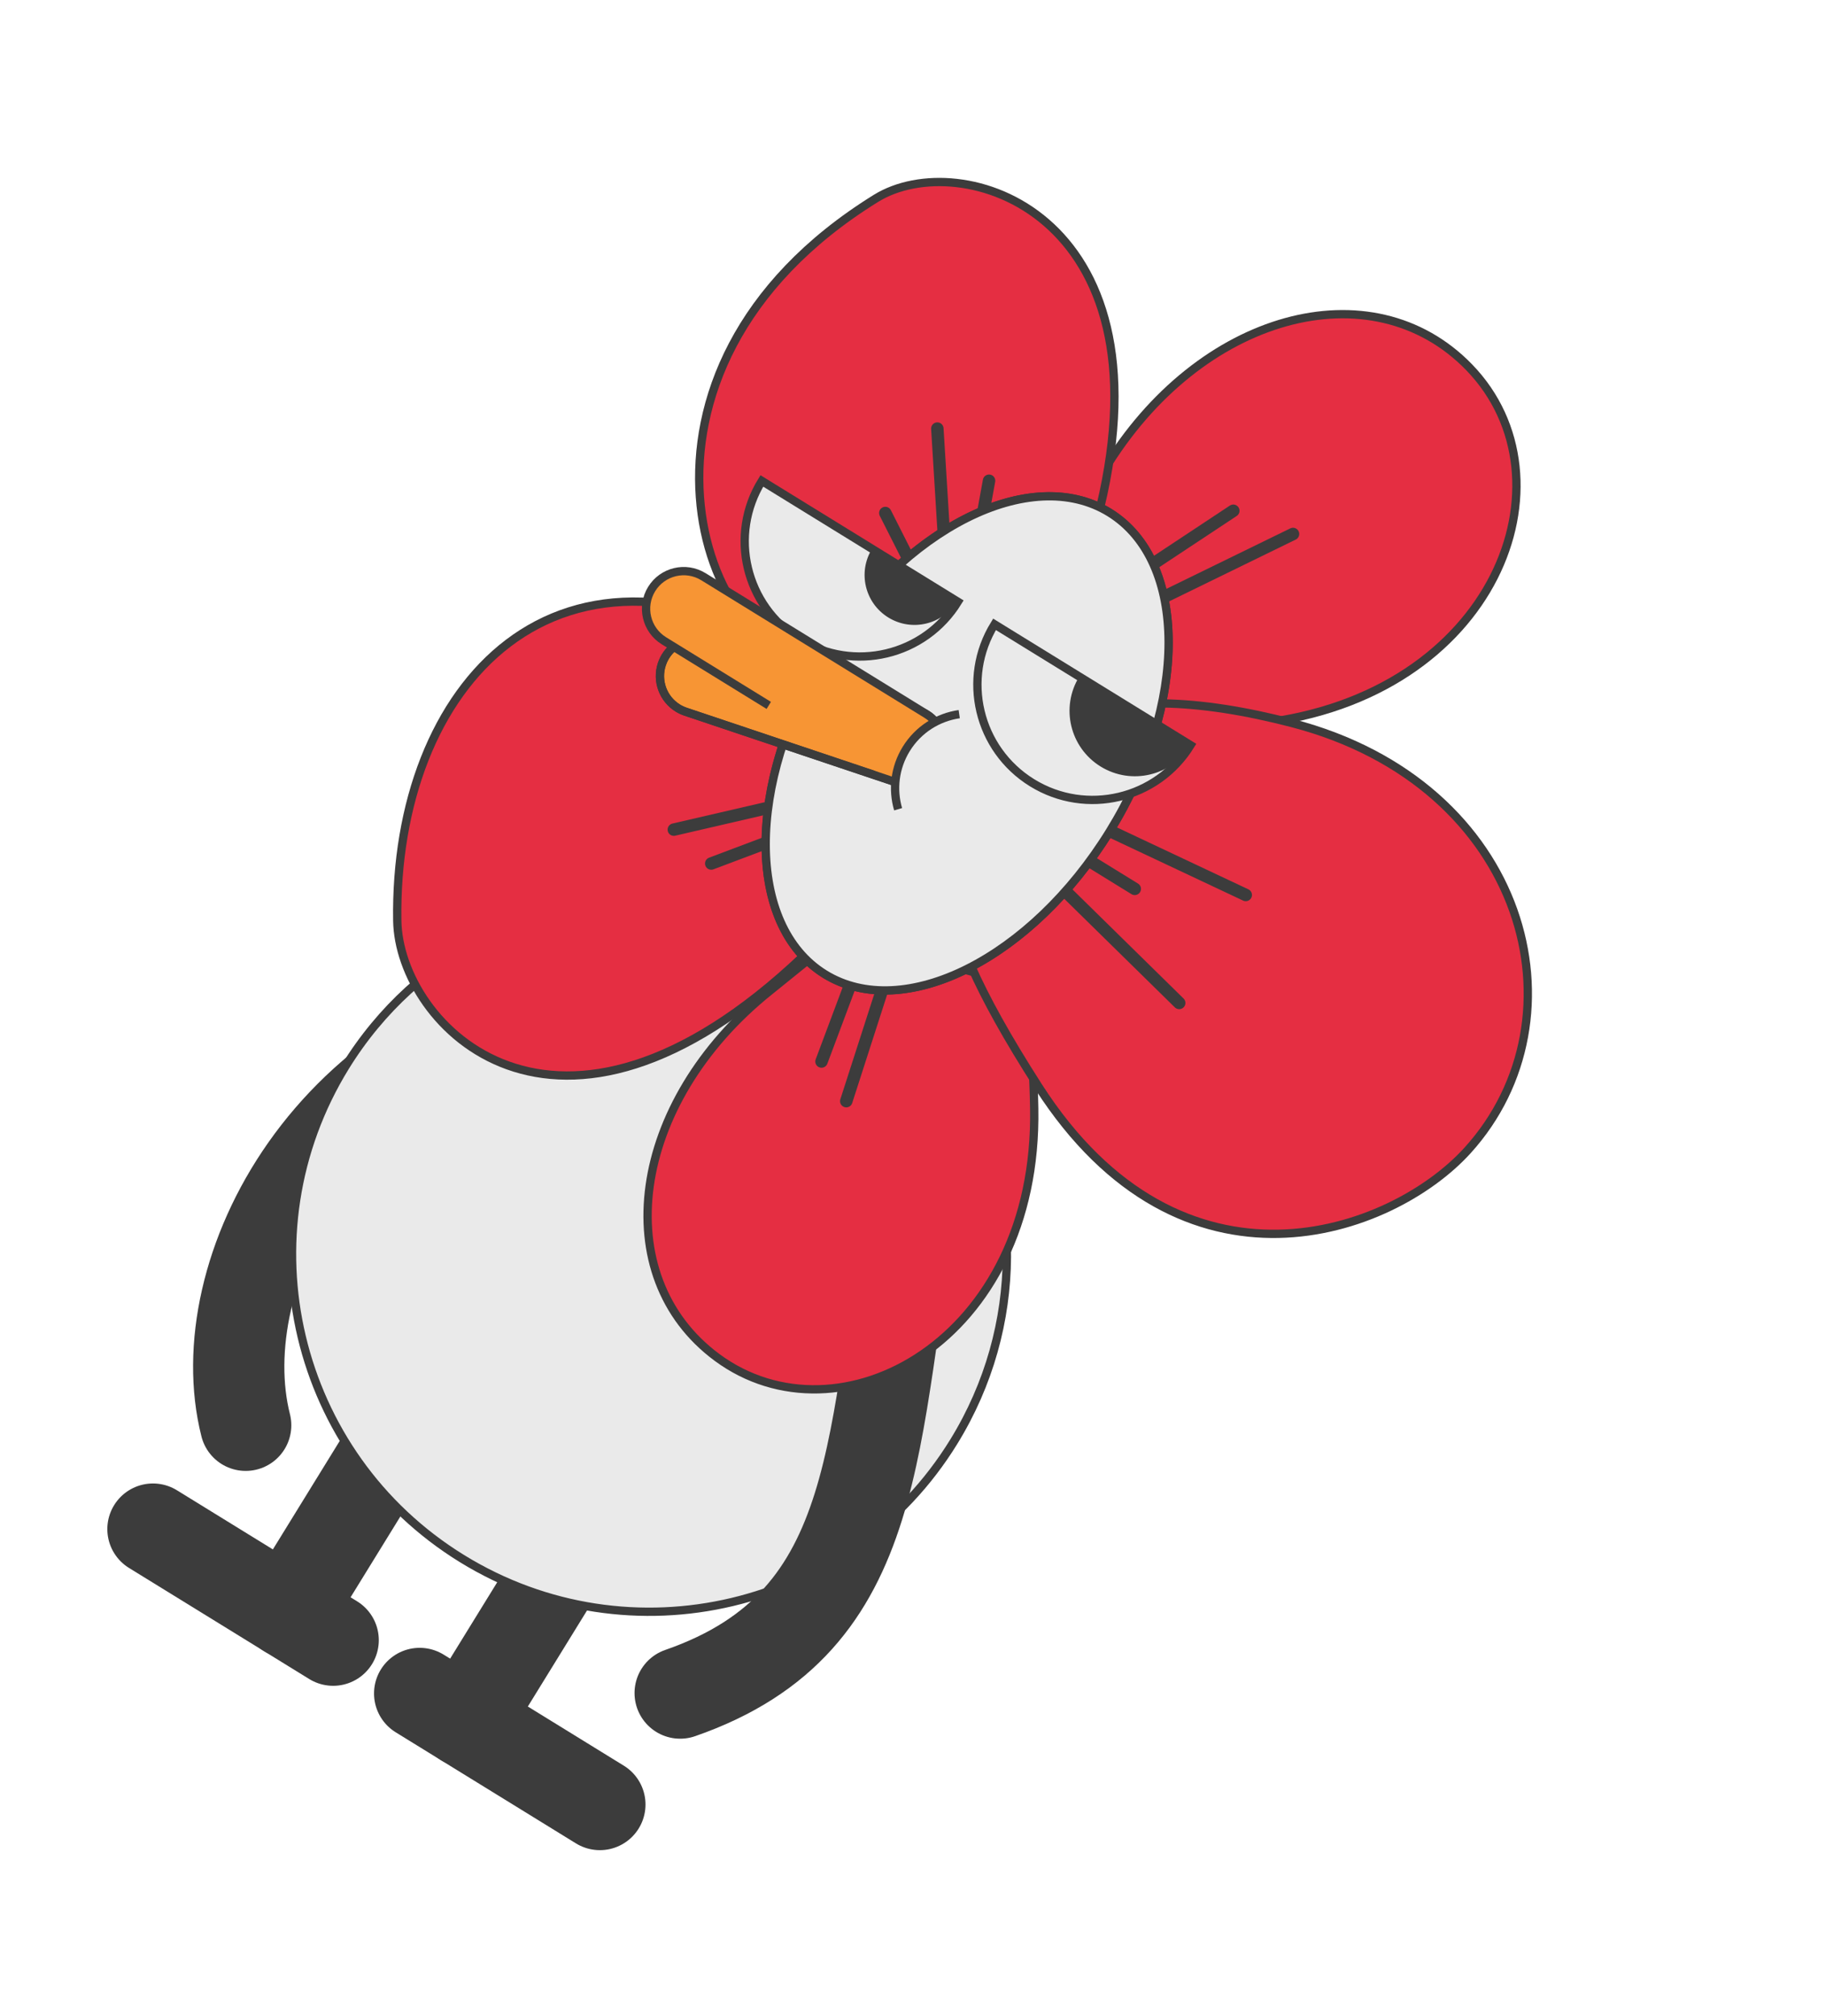
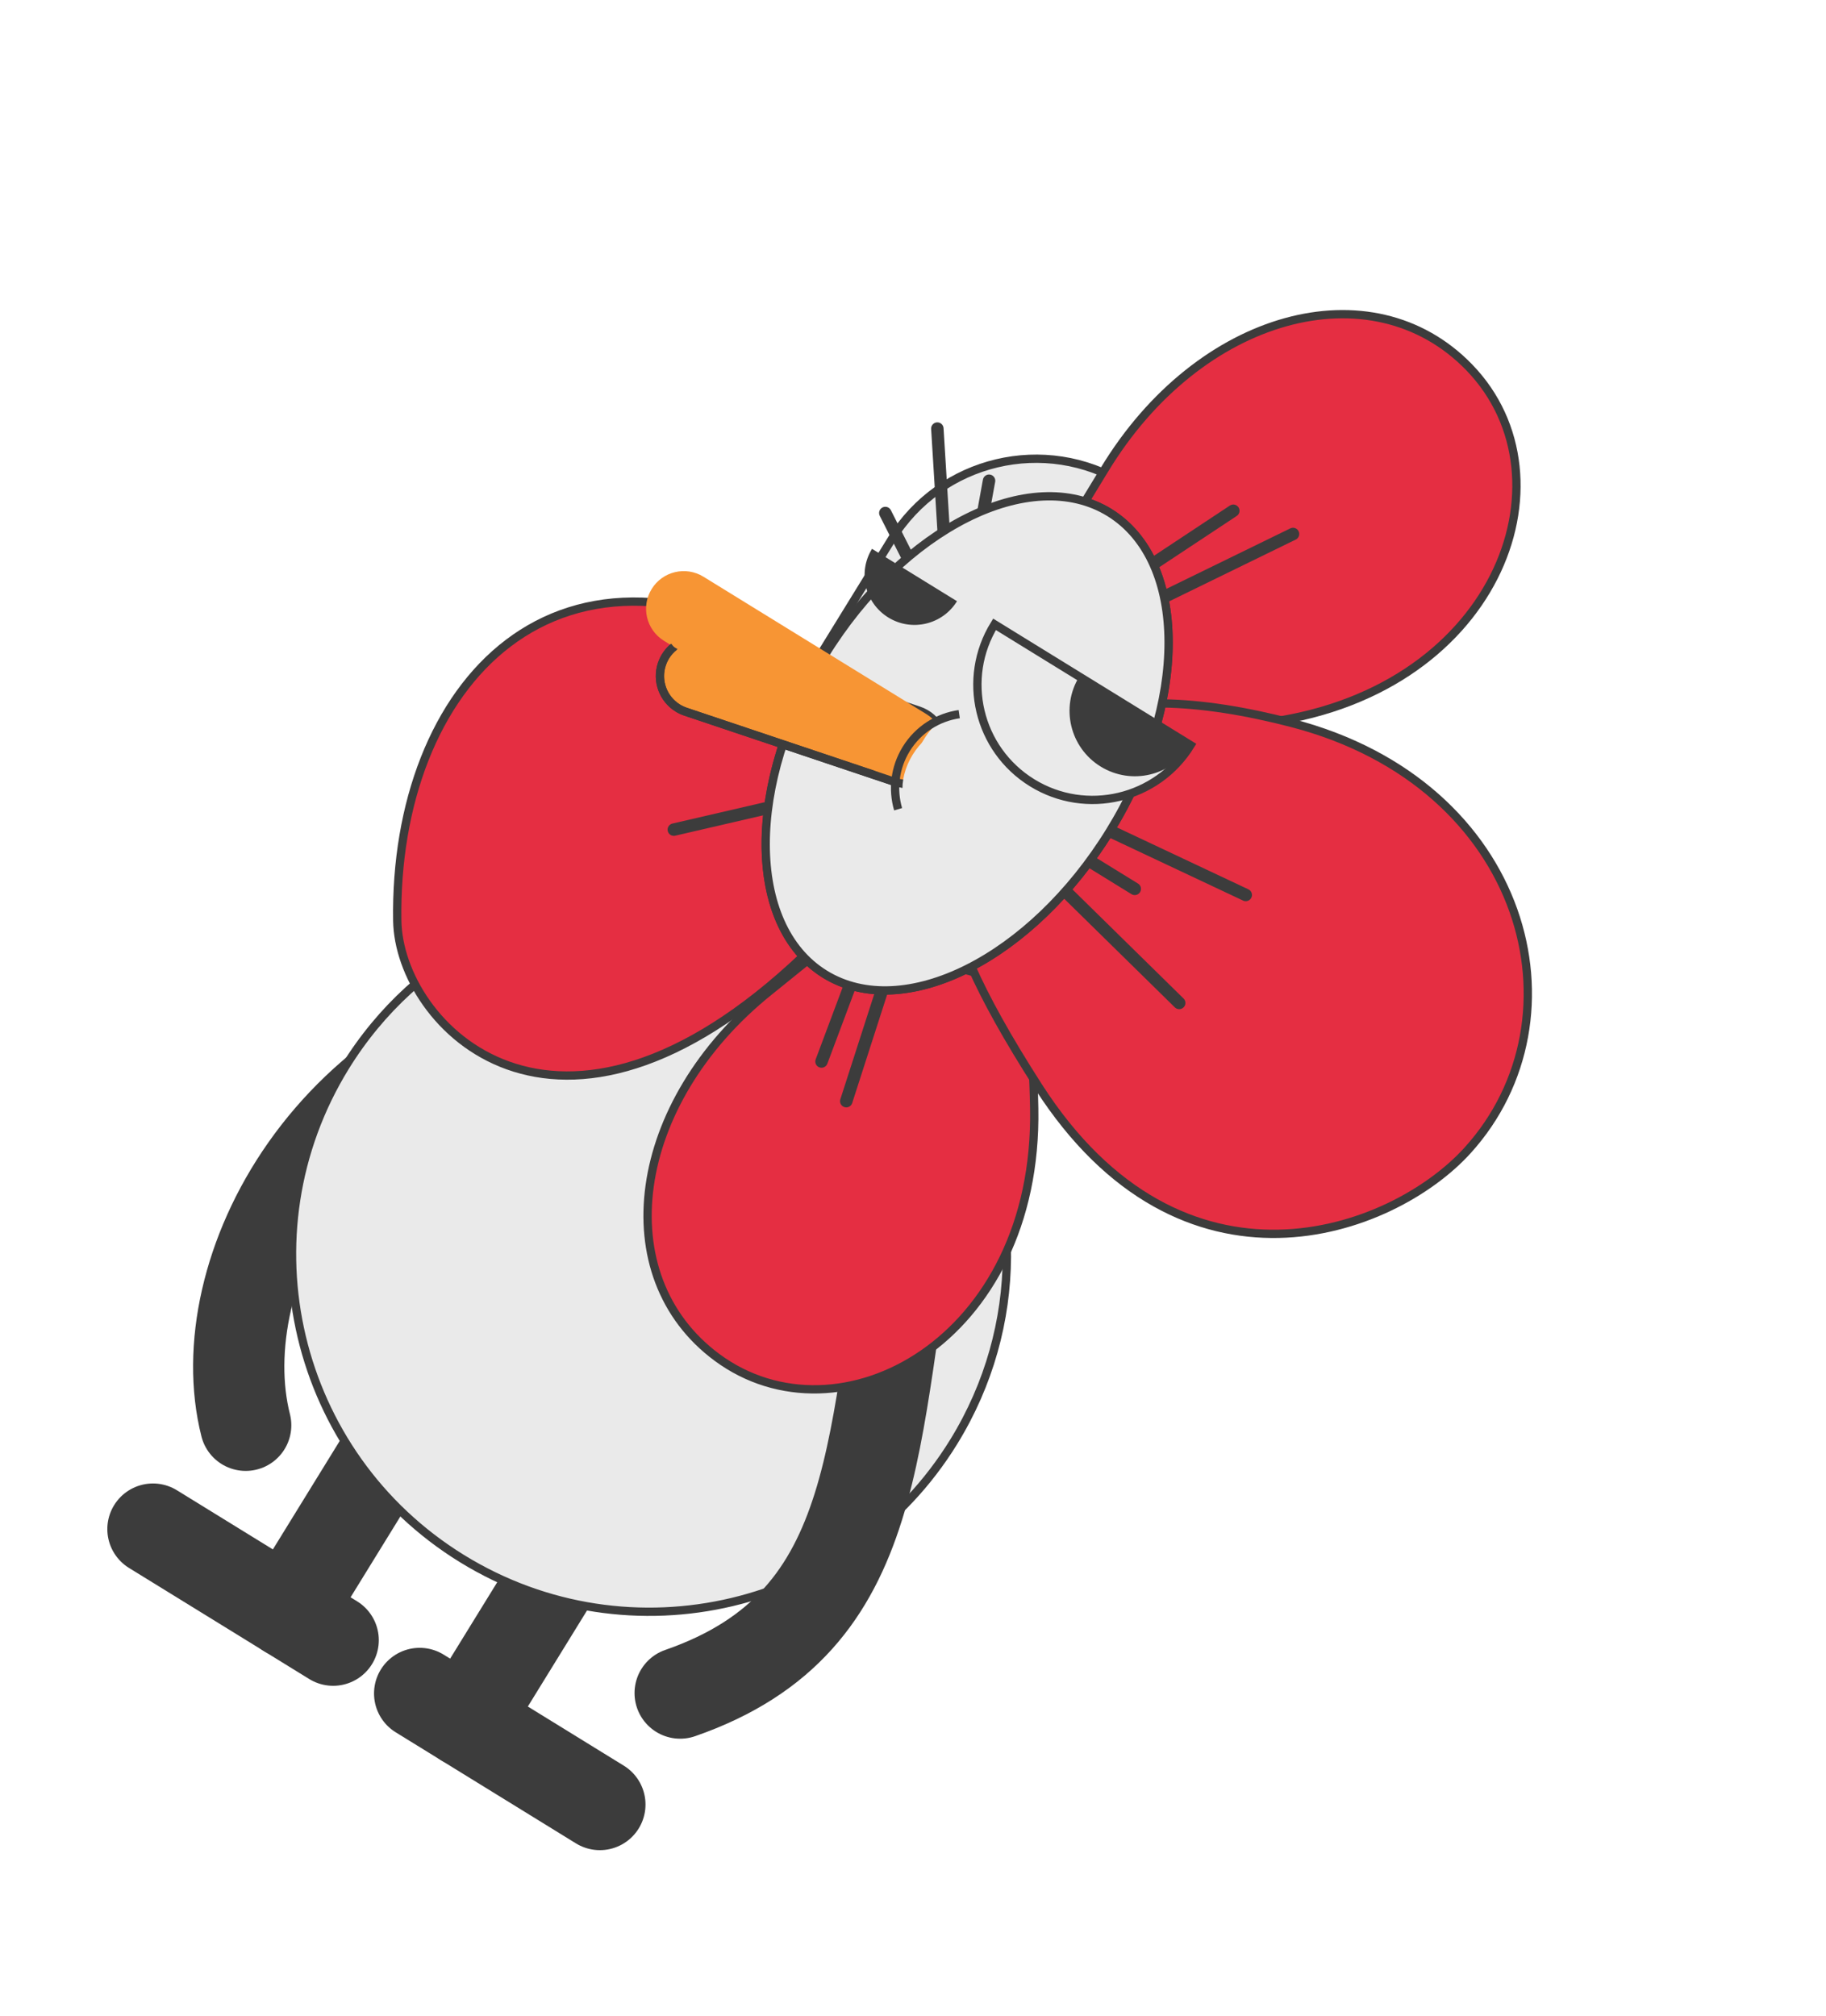
<svg xmlns="http://www.w3.org/2000/svg" width="664" height="733" viewBox="0 0 664 733" fill="none">
  <path d="M203.551 570.058L169.108 625.945L218.132 656.158" stroke="#3C3C3C" stroke-width="33.188" stroke-linecap="round" stroke-linejoin="round" />
  <path d="M152.605 615.774L169.109 625.945" stroke="#3C3C3C" stroke-width="33.188" stroke-linecap="round" stroke-linejoin="round" />
  <path d="M139.091 530.338L104.648 586.226L55.624 556.013" stroke="#3C3C3C" stroke-width="33.188" stroke-linecap="round" stroke-linejoin="round" />
  <path d="M121.151 596.397L104.648 586.227" stroke="#3C3C3C" stroke-width="33.188" stroke-linecap="round" stroke-linejoin="round" />
  <path d="M89.34 518.258C75.379 462.987 119.354 376.64 216.04 362.161" stroke="#3C3C3C" stroke-width="33.188" stroke-linecap="round" stroke-linejoin="round" />
  <path d="M348.843 391.282L429.23 260.843C447.101 231.845 438.08 193.85 409.083 175.98C380.085 158.109 342.091 167.129 324.22 196.127L243.964 326.352C197.736 323.615 151.529 345.722 125.531 387.907C87.874 449.011 106.881 529.071 167.985 566.728C229.09 604.386 309.149 585.379 346.806 524.275C372.701 482.257 371.801 431.277 348.844 391.282L348.843 391.282Z" fill="#EAEAEA" stroke="#3C3C3C" stroke-width="3.017" stroke-miterlimit="10" />
  <path d="M247.333 615.63C322.89 589.406 316.087 521.997 332.504 433.939" stroke="#3C3C3C" stroke-width="33.188" stroke-linecap="round" stroke-linejoin="round" />
  <path d="M376.074 403.046C375.189 353.163 367.872 357.604 350.968 352.653C332.497 361.688 314.078 362.939 299.964 354.241C297.64 352.808 295.525 351.13 293.578 349.269C289.457 352.621 284.86 356.341 279.709 360.474C229.032 401.149 220.805 464.043 260.724 493.571C305.061 526.365 377.576 487.768 376.074 403.046Z" fill="#E52E42" stroke="#3C3C3C" stroke-width="3.017" stroke-miterlimit="10" />
  <path d="M403.424 186.362C424.298 199.227 429.978 230.271 420.482 264.105C427.705 265.472 439.036 265.225 457.848 263.064C544.164 253.153 573.605 174.236 534.286 133.599C498.885 97.011 436.067 113.864 401.567 170.865C399.064 175 396.736 178.821 394.57 182.361C397.666 183.321 400.631 184.641 403.424 186.362Z" fill="#E52E42" stroke="#3C3C3C" stroke-width="3.017" stroke-miterlimit="10" />
  <path d="M292.049 347.735C272.065 326.428 274.106 281.918 298.203 241.053C202.288 181.942 143.101 249.69 144.46 334.81C145.063 372.582 202.058 433.031 292.049 347.735Z" fill="#E52E42" stroke="#3C3C3C" stroke-width="3.017" stroke-miterlimit="10" />
  <path d="M422.525 255.765C419.348 270.909 413.04 286.891 403.564 302.267C389.646 324.852 371.499 341.934 353.235 351.496C358.352 363.088 366.183 377.282 377.582 395.053C429.828 476.501 506.04 448.736 533.638 418.337C577.336 370.207 555.587 285.225 469.848 262.919C453.026 258.543 436.956 255.951 422.525 255.765Z" fill="#E52E42" stroke="#3C3C3C" stroke-width="3.017" stroke-miterlimit="10" />
-   <path d="M299.82 238.333C327.304 193.737 371.267 170.528 400.073 184.545C425.708 77.199 349.361 53.024 318.516 72.141C216.514 135.36 256.451 242.555 298.684 240.176C299.224 240.145 299.438 238.953 299.821 238.332L299.82 238.333Z" fill="#E52E42" stroke="#3C3C3C" stroke-width="3.017" stroke-miterlimit="10" />
  <path d="M352.646 213.347L359.652 174.807" stroke="#3C3C3C" stroke-width="4.526" stroke-linecap="round" stroke-linejoin="round" />
  <path d="M340.852 155.843L344.38 213.176" stroke="#3C3C3C" stroke-width="4.526" stroke-linecap="round" stroke-linejoin="round" />
  <path d="M321.934 186.539L335.671 213.721" stroke="#3C3C3C" stroke-width="4.526" stroke-linecap="round" stroke-linejoin="round" />
  <path d="M470.186 194.167L407.741 224.646" stroke="#3C3C3C" stroke-width="4.526" stroke-linecap="round" stroke-linejoin="round" />
  <path d="M448.472 185.723L404.023 215.135" stroke="#3C3C3C" stroke-width="4.526" stroke-linecap="round" stroke-linejoin="round" />
  <path d="M452.996 325.426L388.321 294.968" stroke="#3C3C3C" stroke-width="4.526" stroke-linecap="round" stroke-linejoin="round" />
  <path d="M412.638 323.211L386.48 307.091" stroke="#3C3C3C" stroke-width="4.526" stroke-linecap="round" stroke-linejoin="round" />
  <path d="M428.798 364.692L380.32 317.087" stroke="#3C3C3C" stroke-width="4.526" stroke-linecap="round" stroke-linejoin="round" />
  <path d="M307.736 400.402L327.328 339.585" stroke="#3C3C3C" stroke-width="4.526" stroke-linecap="round" stroke-linejoin="round" />
  <path d="M298.733 385.985L314.32 344.371" stroke="#3C3C3C" stroke-width="4.526" stroke-linecap="round" stroke-linejoin="round" />
-   <path d="M258.632 313.991L300.294 298.297" stroke="#3C3C3C" stroke-width="4.526" stroke-linecap="round" stroke-linejoin="round" />
  <path d="M245.027 301.67L297.305 289.564" stroke="#3C3C3C" stroke-width="4.526" stroke-linecap="round" stroke-linejoin="round" />
  <path d="M299.961 354.241C328.61 371.896 374.994 348.628 403.564 302.269C432.134 255.91 432.071 204.017 403.423 186.361C374.775 168.706 328.39 191.975 299.82 238.333C271.25 284.692 271.313 336.585 299.961 354.241Z" fill="#EAEAEA" stroke="#3C3C3C" stroke-width="3.017" stroke-miterlimit="10" />
  <path d="M432.941 270.96C420.808 290.648 395.011 296.772 375.323 284.639C355.636 272.506 349.511 246.709 361.645 227.021L432.941 270.96Z" fill="#EAEAEA" stroke="#3C3C3C" stroke-width="3.017" stroke-miterlimit="10" />
  <path d="M432.94 270.961C426.052 282.139 411.405 285.616 400.227 278.727C389.049 271.838 385.572 257.192 392.461 246.014L432.94 270.961Z" fill="#3C3C3C" />
-   <path d="M348.331 218.815C336.198 238.502 310.401 244.627 290.714 232.494C271.026 220.36 264.902 194.563 277.035 174.876L348.331 218.815Z" fill="#EAEAEA" stroke="#3C3C3C" stroke-width="3.017" stroke-miterlimit="10" />
  <path d="M347.997 218.608C342.738 227.141 331.558 229.795 323.026 224.536C314.493 219.278 311.839 208.098 317.098 199.565L347.997 218.608Z" fill="#3C3C3C" />
  <path d="M246.473 257.465C241.178 254.202 238.625 247.616 240.69 241.465C243.094 234.3 250.851 230.44 258.018 232.843L334.061 258.355C341.224 260.757 345.087 268.517 342.683 275.683C340.278 282.848 332.521 286.708 325.355 284.305L249.312 258.793C248.297 258.453 247.347 258.004 246.473 257.465Z" fill="#F79534" stroke="#3C3C3C" stroke-width="3.017" stroke-miterlimit="10" />
  <path d="M322.531 282.98L241.439 233.004C235.003 229.038 233.003 220.607 236.968 214.173C240.934 207.739 249.364 205.737 255.799 209.703L336.892 259.679C343.327 263.645 345.327 272.075 341.362 278.509C337.397 284.944 328.967 286.946 322.531 282.98Z" fill="#F79534" />
  <path d="M342.686 275.683C340.282 282.848 332.525 286.708 325.358 284.305L249.315 258.793C248.3 258.453 247.351 258.004 246.476 257.465C241.181 254.202 238.629 247.616 240.693 241.466C241.548 238.92 243.079 236.79 245.019 235.211" stroke="#3C3C3C" stroke-width="3.017" stroke-miterlimit="10" />
-   <path d="M279.555 256.498L241.439 233.007C235.003 229.041 233.003 220.61 236.968 214.176C240.934 207.742 249.364 205.74 255.799 209.706L336.892 259.682C343.327 263.648 345.327 272.078 341.362 278.512" stroke="#3C3C3C" stroke-width="3.017" stroke-miterlimit="10" />
-   <path d="M326.586 294.254C324.501 287.119 325.332 279.163 329.539 272.337C333.94 265.195 341.108 260.8 348.806 259.679" fill="#EAEAEA" />
+   <path d="M326.586 294.254C333.94 265.195 341.108 260.8 348.806 259.679" fill="#EAEAEA" />
  <path d="M326.586 294.254C324.501 287.119 325.332 279.163 329.539 272.337C333.94 265.195 341.108 260.8 348.806 259.679" stroke="#3C3C3C" stroke-width="3.017" stroke-miterlimit="10" />
  <path d="M334.003 298.826C340.873 303.059 351.056 299.003 356.748 289.766C362.441 280.529 361.487 269.61 354.618 265.376C347.748 261.143 337.565 265.199 331.872 274.436C326.18 283.673 327.134 294.592 334.003 298.826Z" fill="#EAEAEA" />
</svg>